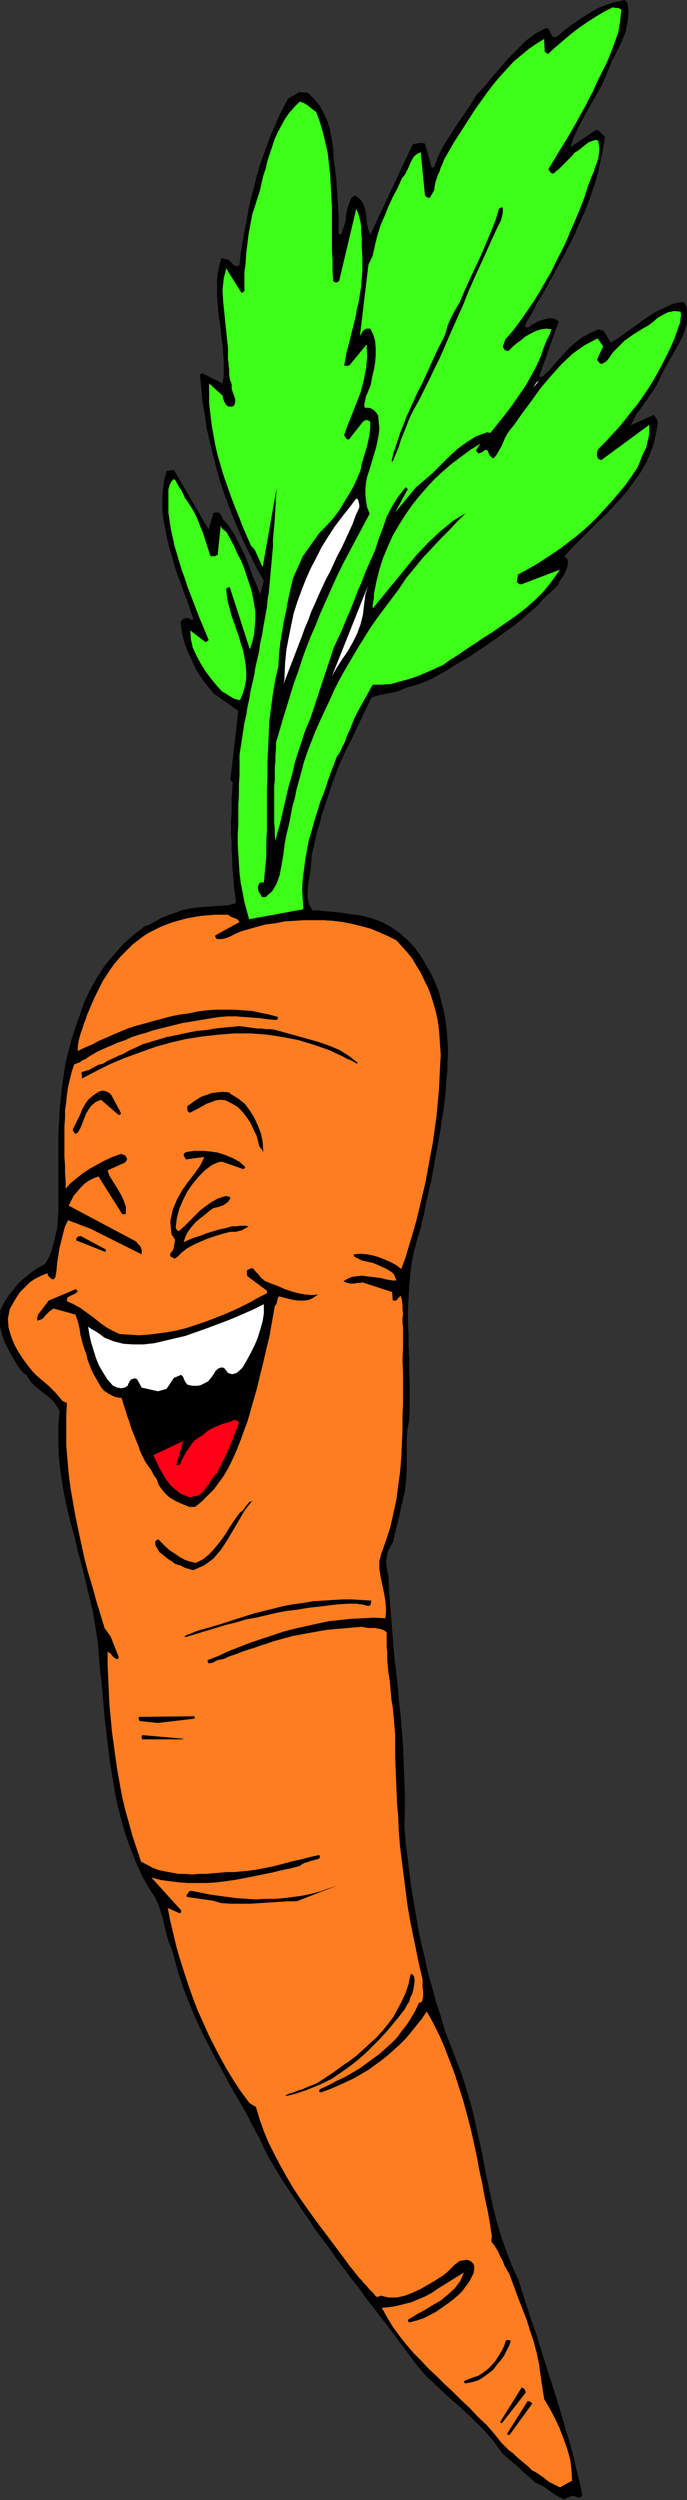
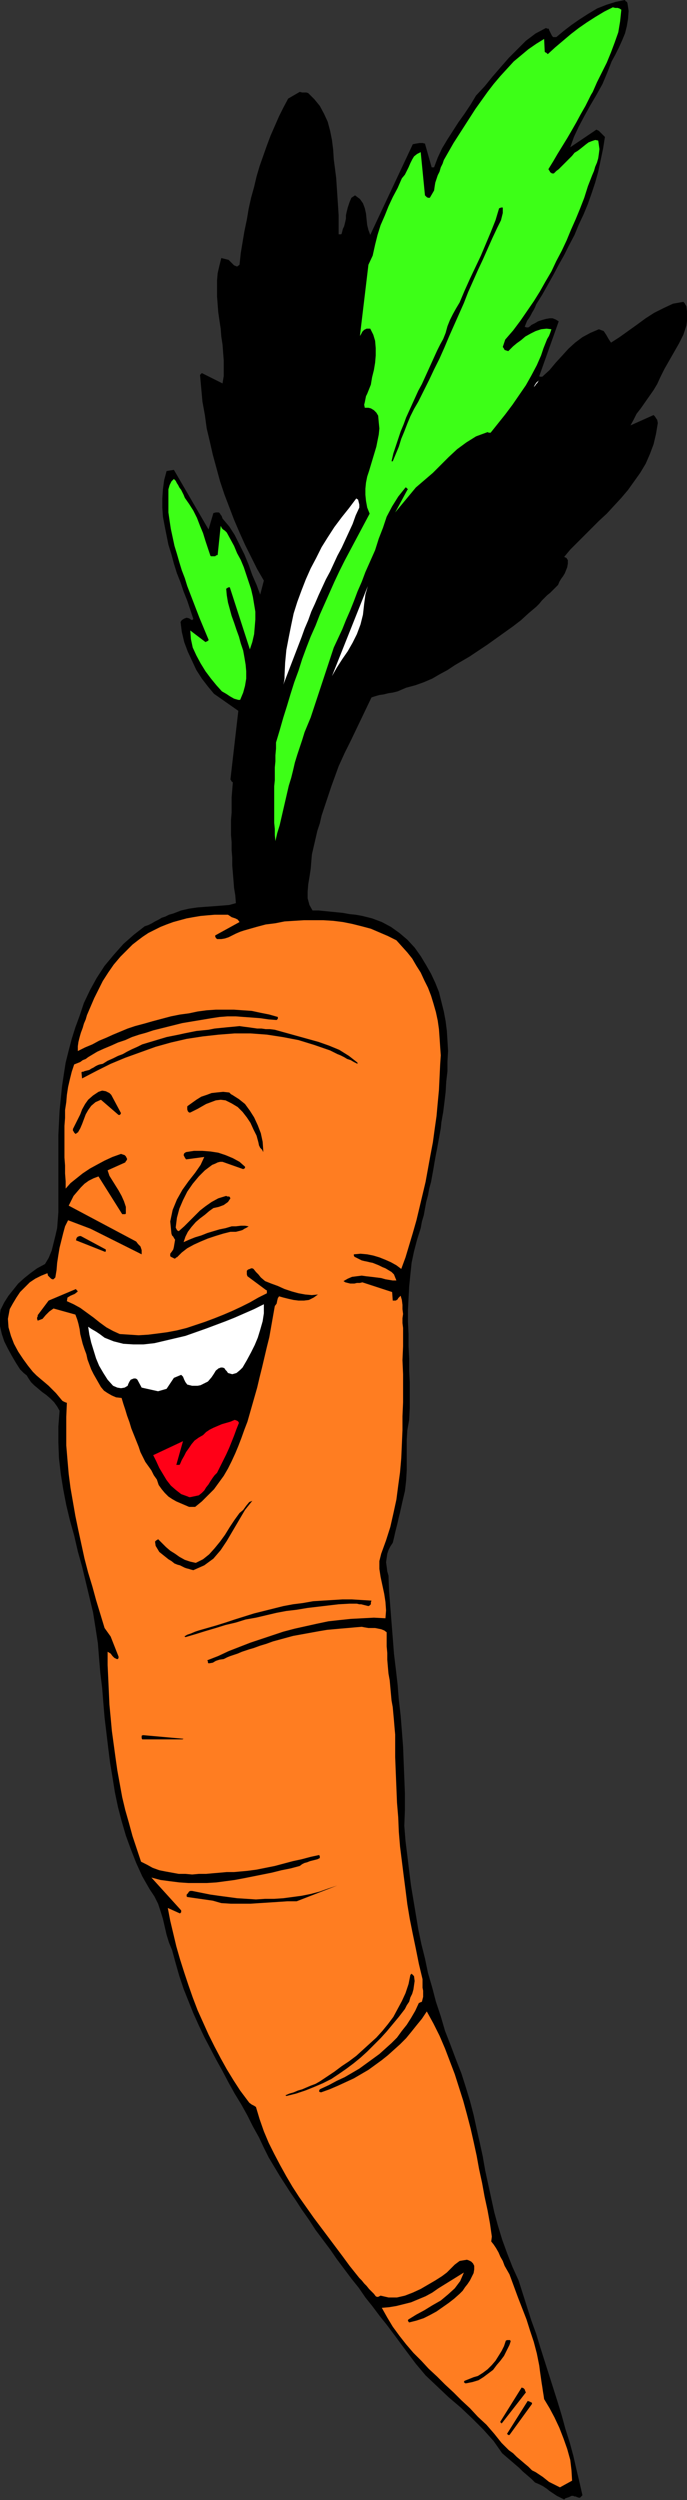
<svg xmlns="http://www.w3.org/2000/svg" xmlns:ns1="http://sodipodi.sourceforge.net/DTD/sodipodi-0.dtd" xmlns:ns2="http://www.inkscape.org/namespaces/inkscape" version="1.0" width="28.702mm" height="104.343mm" id="svg59" ns1:docname="AD003243.WMF">
  <rect width="100%" height="100%" fill="#333333" stroke="none" />
  <ns1:namedview pagecolor="#ffffff" bordercolor="#666666" borderopacity="1" objecttolerance="10" gridtolerance="10" guidetolerance="10" ns2:pageopacity="0" ns2:pageshadow="2" ns2:window-width="640" ns2:window-height="480" id="namedview61" />
  <defs id="defs3">
    <pattern id="WMFhbasepattern" patternUnits="userSpaceOnUse" width="6" height="6" x="0" y="0" />
  </defs>
  <path style="fill:#000000;fill-rule:evenodd;fill-opacity:1;stroke:none;" d="  M 89.28,394.08   L 89.568,393.984   L 89.856,393.888   L 90.24,393.696   L 90.528,393.696   L 90.72,393.792   L 90.912,393.792   L 91.104,393.888   L 91.392,393.984   L 91.584,393.984   L 91.68,393.888   L 91.872,393.696   L 91.968,393.6   L 91.488,391.488   L 91.008,389.472   L 90.528,387.36   L 89.952,385.248   L 89.28,383.136   L 88.704,381.024   L 88.032,378.816   L 87.36,376.704   L 86.688,374.592   L 86.016,372.48   L 85.344,370.368   L 84.672,368.16   L 83.904,366.048   L 83.232,363.936   L 82.56,361.824   L 81.888,359.712   L 80.928,357.6   L 80.064,355.392   L 79.296,353.28   L 78.624,351.072   L 78.048,348.96   L 77.568,346.752   L 77.088,344.544   L 76.608,342.336   L 76.224,340.128   L 75.744,337.92   L 75.264,335.808   L 74.784,333.6   L 74.208,331.392   L 73.536,329.184   L 72.864,327.072   L 72,324.864   L 71.136,322.56   L 70.272,320.352   L 69.6,318.048   L 68.832,315.744   L 68.256,313.536   L 67.584,311.232   L 67.104,308.928   L 66.528,306.624   L 66.048,304.32   L 65.664,302.016   L 65.28,299.712   L 64.896,297.408   L 64.608,295.104   L 64.32,292.704   L 64.032,290.4   L 63.84,288   L 63.936,285.504   L 63.936,282.912   L 63.84,280.416   L 63.744,278.016   L 63.648,275.52   L 63.456,273.024   L 63.264,270.624   L 62.976,268.128   L 62.784,265.728   L 62.496,263.232   L 62.208,260.832   L 62.016,258.336   L 61.824,255.936   L 61.632,253.44   L 61.44,251.04   L 61.344,248.544   L 61.152,247.872   L 61.056,247.104   L 60.96,246.432   L 61.056,245.76   L 61.152,245.088   L 61.344,244.512   L 61.632,243.936   L 62.016,243.36   L 62.208,242.592   L 62.4,241.728   L 62.592,240.96   L 62.784,240.192   L 62.976,239.328   L 63.168,238.56   L 63.36,237.696   L 63.552,236.832   L 63.936,235.2   L 64.128,233.568   L 64.224,231.936   L 64.224,230.304   L 64.224,228.768   L 64.224,227.136   L 64.32,225.6   L 64.608,223.968   L 64.704,222.048   L 64.704,220.128   L 64.704,218.112   L 64.608,216.192   L 64.608,214.272   L 64.512,212.352   L 64.512,210.432   L 64.416,208.512   L 64.416,206.688   L 64.512,204.768   L 64.608,202.944   L 64.8,201.024   L 64.992,199.2   L 65.376,197.376   L 65.856,195.552   L 66.432,193.728   L 66.624,192.672   L 66.912,191.712   L 67.104,190.656   L 67.296,189.6   L 67.584,188.544   L 67.776,187.488   L 68.064,186.432   L 68.256,185.376   L 68.448,184.32   L 68.64,183.168   L 68.832,182.112   L 69.024,181.152   L 69.216,180.096   L 69.408,179.04   L 69.6,177.984   L 69.696,177.024   L 69.984,175.392   L 70.176,173.856   L 70.368,172.224   L 70.464,170.592   L 70.656,168.96   L 70.656,167.424   L 70.752,165.792   L 70.656,164.16   L 70.56,162.624   L 70.368,161.088   L 70.08,159.552   L 69.696,158.016   L 69.312,156.48   L 68.736,155.04   L 68.064,153.6   L 67.296,152.256   L 66.432,150.816   L 65.472,149.472   L 64.32,148.224   L 63.072,147.168   L 61.728,146.208   L 60.288,145.44   L 58.752,144.864   L 57.216,144.48   L 56.16,144.288   L 55.2,144.192   L 54.144,144   L 53.184,143.904   L 52.224,143.808   L 51.264,143.712   L 50.304,143.616   L 49.344,143.616   L 48.864,142.752   L 48.576,141.696   L 48.576,140.64   L 48.672,139.488   L 48.864,138.336   L 49.056,137.088   L 49.152,135.936   L 49.248,134.784   L 49.536,133.536   L 49.824,132.288   L 50.112,131.04   L 50.496,129.888   L 50.784,128.64   L 51.168,127.488   L 51.552,126.336   L 51.936,125.184   L 52.32,124.032   L 52.704,122.976   L 53.088,121.92   L 53.472,120.864   L 53.952,119.808   L 54.432,118.752   L 54.912,117.792   L 55.392,116.832   L 58.656,110.016   L 59.232,109.824   L 59.904,109.632   L 60.576,109.536   L 61.344,109.344   L 62.016,109.248   L 62.784,109.056   L 63.456,108.768   L 64.128,108.48   L 65.568,108.096   L 66.912,107.616   L 68.256,107.04   L 69.408,106.368   L 70.656,105.696   L 71.808,104.928   L 72.96,104.256   L 74.112,103.584   L 75.552,102.624   L 76.992,101.664   L 78.336,100.704   L 79.68,99.744   L 81.024,98.784   L 82.272,97.824   L 83.424,96.768   L 84.672,95.712   L 85.152,95.232   L 85.536,94.752   L 86.016,94.272   L 86.4,93.888   L 86.88,93.504   L 87.264,93.12   L 87.744,92.64   L 88.128,92.256   L 88.32,91.776   L 88.608,91.296   L 88.896,90.912   L 89.184,90.432   L 89.376,89.952   L 89.568,89.472   L 89.664,88.896   L 89.664,88.32   L 89.568,88.224   L 89.472,88.032   L 89.28,87.936   L 89.088,87.84   L 90.048,86.688   L 91.104,85.632   L 92.256,84.48   L 93.408,83.328   L 94.56,82.176   L 95.808,81.024   L 96.96,79.776   L 98.112,78.528   L 99.168,77.28   L 100.128,75.936   L 101.088,74.592   L 101.952,73.152   L 102.624,71.616   L 103.2,70.08   L 103.584,68.448   L 103.872,66.72   L 103.776,66.24   L 103.584,65.952   L 103.392,65.664   L 103.2,65.472   L 99.552,67.104   L 100.032,66.24   L 100.512,65.28   L 101.184,64.416   L 101.856,63.456   L 102.528,62.496   L 103.2,61.536   L 103.776,60.576   L 104.256,59.52   L 104.928,58.176   L 105.696,56.832   L 106.464,55.488   L 107.232,54.144   L 107.904,52.8   L 108.384,51.36   L 108.576,49.92   L 108.384,48.288   L 108.192,48   L 108.096,47.808   L 108,47.712   L 107.904,47.616   L 106.272,47.904   L 104.832,48.576   L 103.296,49.344   L 101.952,50.208   L 100.512,51.264   L 99.168,52.224   L 97.824,53.184   L 96.48,54.048   L 96.096,53.472   L 95.712,52.8   L 95.328,52.224   L 94.56,51.936   L 93.216,52.512   L 91.968,53.184   L 90.816,54.048   L 89.76,55.008   L 88.8,56.064   L 87.744,57.216   L 86.784,58.368   L 85.632,59.424   L 85.536,59.424   L 85.344,59.424   L 85.248,59.424   L 85.152,59.328   L 88.224,50.688   L 87.744,50.4   L 87.264,50.208   L 86.784,50.208   L 86.208,50.304   L 85.536,50.496   L 84.96,50.688   L 84.48,50.976   L 83.904,51.264   L 83.712,51.456   L 83.424,51.648   L 83.136,51.648   L 82.848,51.552   L 83.04,51.072   L 83.232,50.592   L 83.52,50.208   L 83.808,49.728   L 84,49.344   L 84.288,48.864   L 84.48,48.48   L 84.672,48   L 85.632,46.464   L 86.496,44.928   L 87.36,43.392   L 88.224,41.76   L 89.088,40.224   L 89.856,38.688   L 90.72,37.056   L 91.392,35.424   L 92.16,33.792   L 92.832,32.16   L 93.408,30.528   L 93.984,28.8   L 94.464,27.072   L 94.848,25.248   L 95.232,23.424   L 95.52,21.6   L 95.136,21.216   L 94.848,20.928   L 94.56,20.64   L 94.176,20.448   L 90.048,23.232   L 90.624,21.6   L 91.392,19.968   L 92.256,18.336   L 93.216,16.608   L 94.176,14.976   L 95.136,13.248   L 95.904,11.424   L 96.576,9.696   L 97.152,8.64   L 97.728,7.488   L 98.208,6.432   L 98.688,5.28   L 98.976,4.128   L 99.168,2.976   L 99.264,1.728   L 99.072,0.48   L 98.976,0.288   L 98.784,0.192   L 98.688,0   L 98.688,0   L 97.248,0.288   L 95.712,0.768   L 94.272,1.344   L 92.832,2.208   L 91.488,3.072   L 90.24,3.936   L 88.992,4.896   L 87.84,5.856   L 87.648,5.856   L 87.552,5.856   L 87.36,5.856   L 87.168,5.664   L 86.688,4.704   L 86.688,4.608   L 86.592,4.512   L 86.4,4.512   L 86.208,4.416   L 84.576,5.28   L 83.04,6.432   L 81.696,7.776   L 80.352,9.12   L 79.008,10.656   L 77.76,12.096   L 76.512,13.632   L 75.168,15.072   L 74.304,16.512   L 73.344,17.952   L 72.384,19.296   L 71.52,20.64   L 70.656,21.984   L 69.792,23.424   L 69.12,24.864   L 68.544,26.4   L 68.448,26.4   L 68.352,26.4   L 68.256,26.4   L 68.16,26.4   L 67.104,22.656   L 66.72,22.56   L 66.24,22.56   L 65.664,22.656   L 65.184,22.752   L 58.464,37.056   L 58.176,36.288   L 57.984,35.52   L 57.888,34.656   L 57.792,33.696   L 57.6,32.832   L 57.312,32.064   L 56.832,31.392   L 56.064,30.816   L 55.488,31.2   L 55.2,31.872   L 54.912,32.736   L 54.72,33.504   L 54.624,33.984   L 54.624,34.464   L 54.528,34.944   L 54.432,35.328   L 54.336,35.712   L 54.144,36.096   L 54.048,36.48   L 53.952,36.864   L 53.856,36.96   L 53.76,36.96   L 53.568,36.96   L 53.472,36.96   L 53.472,35.424   L 53.472,33.984   L 53.376,32.448   L 53.28,31.008   L 53.184,29.568   L 53.088,28.128   L 52.896,26.592   L 52.704,25.152   L 52.608,23.616   L 52.416,22.08   L 52.128,20.64   L 51.744,19.2   L 51.168,17.952   L 50.496,16.704   L 49.632,15.648   L 48.672,14.688   L 48.384,14.592   L 48.096,14.592   L 47.712,14.592   L 47.328,14.496   L 45.504,15.552   L 44.736,16.992   L 44.064,18.336   L 43.392,19.872   L 42.72,21.408   L 42.144,22.944   L 41.568,24.576   L 40.992,26.208   L 40.512,27.84   L 40.128,29.472   L 39.648,31.2   L 39.264,32.928   L 38.976,34.656   L 38.592,36.48   L 38.304,38.208   L 38.016,39.936   L 37.824,41.76   L 37.44,42.048   L 36.96,41.856   L 36.48,41.376   L 36.096,40.992   L 34.944,40.704   L 34.656,41.856   L 34.368,43.104   L 34.272,44.256   L 34.272,45.504   L 34.272,46.752   L 34.368,48   L 34.464,49.248   L 34.656,50.592   L 34.848,51.84   L 34.944,53.088   L 35.136,54.336   L 35.232,55.584   L 35.328,56.832   L 35.328,58.08   L 35.328,59.328   L 35.136,60.48   L 31.872,58.848   L 31.776,58.944   L 31.776,58.944   L 31.68,59.04   L 31.584,59.136   L 31.776,61.248   L 31.968,63.36   L 32.352,65.472   L 32.64,67.584   L 33.12,69.6   L 33.6,71.712   L 34.176,73.824   L 34.752,75.936   L 35.424,77.952   L 36.192,79.968   L 36.96,81.984   L 37.824,84   L 38.688,85.92   L 39.648,87.84   L 40.608,89.76   L 41.664,91.584   L 41.088,93.792   L 40.512,92.256   L 39.84,90.72   L 39.264,89.088   L 38.592,87.456   L 37.824,85.92   L 37.056,84.384   L 36.192,83.04   L 35.136,81.792   L 35.04,81.504   L 34.944,81.312   L 34.848,81.216   L 34.752,81.024   L 34.56,80.832   L 34.368,80.832   L 34.08,80.832   L 33.696,80.928   L 32.928,83.52   L 27.456,74.112   L 26.304,74.304   L 25.92,75.744   L 25.728,77.184   L 25.632,78.624   L 25.632,80.064   L 25.728,81.504   L 26.016,83.04   L 26.304,84.48   L 26.592,85.92   L 27.072,87.456   L 27.456,88.896   L 27.936,90.432   L 28.512,91.872   L 28.992,93.312   L 29.568,94.752   L 30.048,96.192   L 30.528,97.632   L 30.336,97.824   L 30.144,97.728   L 29.856,97.536   L 29.472,97.44   L 29.184,97.536   L 28.992,97.632   L 28.704,97.824   L 28.512,98.112   L 28.704,99.648   L 29.088,101.28   L 29.664,102.816   L 30.336,104.256   L 31.008,105.696   L 31.872,107.04   L 32.832,108.288   L 33.792,109.44   L 37.632,112.128   L 36.384,122.976   L 36.48,123.072   L 36.576,123.264   L 36.672,123.36   L 36.768,123.36   L 36.672,124.608   L 36.576,125.76   L 36.576,127.008   L 36.576,128.16   L 36.48,129.312   L 36.48,130.56   L 36.48,131.712   L 36.576,132.864   L 36.576,134.112   L 36.672,135.264   L 36.672,136.512   L 36.768,137.664   L 36.864,138.816   L 36.96,140.064   L 37.152,141.216   L 37.248,142.464   L 36.192,142.752   L 35.04,142.848   L 33.792,142.944   L 32.448,143.04   L 31.2,143.136   L 29.856,143.328   L 28.608,143.616   L 27.36,144.096   L 26.688,144.288   L 26.112,144.576   L 25.536,144.768   L 25.056,145.056   L 24.48,145.344   L 24,145.632   L 23.424,145.92   L 22.848,146.112   L 21.12,147.456   L 19.488,148.896   L 17.952,150.624   L 16.512,152.352   L 15.264,154.272   L 14.208,156.192   L 13.248,158.208   L 12.576,160.224   L 11.904,162.048   L 11.328,163.872   L 10.848,165.696   L 10.368,167.616   L 10.08,169.44   L 9.792,171.36   L 9.6,173.28   L 9.408,175.2   L 9.312,177.12   L 9.216,179.04   L 9.216,180.96   L 9.216,182.784   L 9.216,184.704   L 9.216,186.528   L 9.216,188.352   L 9.216,190.08   L 9.216,191.232   L 9.12,192.48   L 9.024,193.728   L 8.736,194.976   L 8.448,196.128   L 8.16,197.28   L 7.68,198.432   L 7.104,199.392   L 5.856,200.064   L 4.8,200.832   L 3.84,201.6   L 2.88,202.464   L 2.112,203.424   L 1.344,204.384   L 0.672,205.44   L 0.096,206.592   L -0.096,207.936   L 0,209.184   L 0.288,210.432   L 0.672,211.584   L 1.248,212.736   L 1.824,213.792   L 2.496,214.944   L 3.168,216   L 3.744,216.576   L 4.224,216.96   L 4.512,217.44   L 4.896,218.016   L 5.376,218.496   L 5.952,218.976   L 6.624,219.552   L 7.296,220.032   L 7.968,220.608   L 8.544,221.184   L 9.024,221.856   L 9.408,222.528   L 9.216,225.024   L 9.216,227.52   L 9.312,230.016   L 9.6,232.512   L 9.984,234.912   L 10.464,237.408   L 11.04,239.808   L 11.712,242.208   L 12.288,244.704   L 12.96,247.104   L 13.536,249.504   L 14.112,251.904   L 14.688,254.304   L 15.072,256.704   L 15.456,259.2   L 15.648,261.6   L 15.84,263.904   L 16.128,266.208   L 16.32,268.608   L 16.512,270.912   L 16.8,273.312   L 17.088,275.712   L 17.376,278.016   L 17.76,280.32   L 18.144,282.72   L 18.624,285.024   L 19.2,287.232   L 19.872,289.536   L 20.64,291.648   L 21.504,293.856   L 22.464,295.968   L 23.616,297.984   L 24.384,299.136   L 24.96,300.288   L 25.344,301.44   L 25.728,302.688   L 26.016,303.936   L 26.304,305.184   L 26.688,306.432   L 27.168,307.584   L 27.744,309.696   L 28.32,311.712   L 28.992,313.728   L 29.76,315.648   L 30.528,317.568   L 31.392,319.488   L 32.256,321.312   L 33.216,323.136   L 34.176,324.96   L 35.136,326.688   L 36.096,328.512   L 37.056,330.24   L 38.112,331.968   L 39.072,333.696   L 39.936,335.424   L 40.896,337.152   L 41.664,338.784   L 42.432,340.32   L 43.296,341.76   L 44.16,343.2   L 45.024,344.544   L 45.888,345.888   L 46.752,347.136   L 47.616,348.48   L 48.768,350.112   L 49.824,351.744   L 50.976,353.28   L 52.128,354.816   L 53.184,356.352   L 54.336,357.888   L 55.488,359.424   L 56.64,360.864   L 57.696,362.4   L 58.848,363.84   L 60,365.376   L 61.152,366.816   L 62.304,368.352   L 63.36,369.792   L 64.512,371.328   L 65.664,372.864   L 67.2,374.688   L 69.024,376.416   L 70.848,378.144   L 72.768,379.776   L 74.592,381.504   L 76.32,383.232   L 77.952,385.056   L 79.296,386.976   L 79.968,387.552   L 80.64,388.128   L 81.312,388.704   L 81.984,389.28   L 82.56,389.856   L 83.232,390.432   L 83.904,391.008   L 84.48,391.584   L 85.152,391.872   L 85.728,392.16   L 86.304,392.544   L 86.784,392.928   L 87.36,393.312   L 87.936,393.696   L 88.512,393.984   L 89.088,394.272   L 89.088,394.272   L 89.184,394.176   L 89.28,394.08   L 89.28,394.08  z " id="path5" />
  <path style="fill:#ff7d21;fill-rule:evenodd;fill-opacity:1;stroke:none;" d="  M 88.416,392.352   L 90.336,391.296   L 90.24,389.664   L 90.048,388.032   L 89.568,386.304   L 88.992,384.672   L 88.32,382.944   L 87.552,381.312   L 86.784,379.872   L 85.92,378.432   L 85.824,377.76   L 85.728,377.184   L 85.632,376.512   L 85.536,375.936   L 85.44,375.264   L 85.344,374.592   L 85.248,373.92   L 85.152,373.152   L 84.768,371.232   L 84.288,369.408   L 83.712,367.68   L 83.136,365.856   L 82.464,364.128   L 81.792,362.4   L 81.12,360.576   L 80.448,358.752   L 80.064,358.08   L 79.68,357.408   L 79.392,356.64   L 79.008,355.968   L 78.72,355.296   L 78.336,354.624   L 77.952,354.048   L 77.568,353.568   L 77.664,352.8   L 77.568,352.128   L 77.472,351.456   L 77.376,350.784   L 76.992,348.672   L 76.512,346.464   L 76.128,344.352   L 75.648,342.144   L 75.264,340.032   L 74.784,337.824   L 74.304,335.712   L 73.728,333.504   L 73.152,331.392   L 72.48,329.28   L 71.808,327.168   L 71.04,325.152   L 70.272,323.136   L 69.408,321.12   L 68.448,319.2   L 67.392,317.28   L 66.624,318.432   L 65.76,319.488   L 64.992,320.448   L 64.128,321.504   L 63.168,322.464   L 62.208,323.328   L 61.248,324.192   L 60.288,324.96   L 59.232,325.728   L 58.176,326.496   L 57.024,327.168   L 55.872,327.84   L 54.624,328.416   L 53.376,328.992   L 52.032,329.568   L 50.688,330.048   L 50.4,329.952   L 50.4,329.76   L 50.496,329.568   L 50.688,329.472   L 51.936,328.896   L 53.184,328.224   L 54.432,327.648   L 55.584,326.976   L 56.736,326.304   L 57.792,325.536   L 58.848,324.768   L 59.904,324   L 60.864,323.136   L 61.824,322.272   L 62.688,321.408   L 63.456,320.352   L 64.224,319.392   L 64.896,318.336   L 65.568,317.184   L 66.144,315.936   L 66.24,315.936   L 66.336,315.84   L 66.432,315.84   L 66.624,315.744   L 66.72,315.36   L 66.816,314.976   L 66.816,314.496   L 66.816,314.016   L 66.72,313.536   L 66.72,313.056   L 66.72,312.672   L 66.72,312.192   L 66.144,309.792   L 65.664,307.392   L 65.184,305.088   L 64.704,302.688   L 64.32,300.384   L 64.032,298.08   L 63.744,295.872   L 63.456,293.568   L 63.168,291.264   L 62.976,288.96   L 62.88,286.656   L 62.688,284.352   L 62.592,281.952   L 62.496,279.648   L 62.4,277.152   L 62.4,274.752   L 62.4,273.6   L 62.304,272.544   L 62.208,271.392   L 62.112,270.336   L 62.016,269.28   L 61.824,268.224   L 61.728,267.168   L 61.632,266.112   L 61.536,265.056   L 61.344,264   L 61.248,262.944   L 61.152,261.792   L 61.152,260.736   L 61.056,259.68   L 61.056,258.624   L 61.056,257.472   L 60.672,257.184   L 60.192,256.992   L 59.712,256.896   L 59.232,256.8   L 58.656,256.8   L 58.176,256.8   L 57.6,256.704   L 57.12,256.608   L 55.968,256.704   L 54.912,256.8   L 53.76,256.896   L 52.704,256.992   L 51.648,257.088   L 50.496,257.28   L 49.44,257.472   L 48.384,257.664   L 47.328,257.856   L 46.272,258.048   L 45.216,258.336   L 44.16,258.624   L 43.104,258.912   L 42.048,259.296   L 41.088,259.584   L 40.032,259.968   L 39.36,260.16   L 38.784,260.352   L 38.208,260.544   L 37.536,260.832   L 36.96,261.024   L 36.384,261.216   L 35.904,261.408   L 35.328,261.696   L 34.656,261.792   L 34.08,261.984   L 33.6,262.272   L 33.024,262.368   L 32.928,262.368   L 32.832,262.272   L 32.832,262.08   L 32.736,261.888   L 34.464,261.216   L 36.096,260.448   L 37.824,259.776   L 39.552,259.104   L 41.28,258.528   L 43.008,257.952   L 44.736,257.376   L 46.56,256.896   L 48.288,256.512   L 50.016,256.128   L 51.84,255.744   L 53.568,255.552   L 55.392,255.36   L 57.216,255.264   L 59.04,255.168   L 60.864,255.264   L 60.96,254.016   L 60.864,252.672   L 60.672,251.424   L 60.384,250.08   L 60.096,248.736   L 59.904,247.488   L 59.904,246.24   L 60.192,245.088   L 60.96,242.976   L 61.632,240.864   L 62.112,238.752   L 62.592,236.544   L 62.88,234.336   L 63.168,232.224   L 63.36,230.016   L 63.456,227.808   L 63.552,225.6   L 63.552,223.392   L 63.648,221.184   L 63.648,218.976   L 63.648,216.768   L 63.552,214.56   L 63.648,212.352   L 63.648,210.24   L 63.648,209.472   L 63.552,208.704   L 63.552,207.936   L 63.648,207.264   L 63.552,206.496   L 63.552,205.824   L 63.456,205.056   L 63.264,204.384   L 63.072,204.576   L 62.88,204.768   L 62.784,204.96   L 62.496,205.152   L 62.496,205.152   L 62.304,205.152   L 62.208,205.152   L 62.016,205.152   L 61.92,203.808   L 57.216,202.272   L 56.832,202.368   L 56.352,202.368   L 55.968,202.464   L 55.584,202.464   L 55.296,202.464   L 54.912,202.368   L 54.528,202.272   L 54.24,202.08   L 54.912,201.696   L 55.584,201.408   L 56.352,201.312   L 57.12,201.216   L 57.792,201.312   L 58.656,201.408   L 59.424,201.504   L 60.192,201.6   L 60.864,201.792   L 61.44,201.888   L 62.016,201.984   L 62.592,201.984   L 62.4,201.504   L 62.208,201.024   L 61.824,200.64   L 61.344,200.352   L 60.864,200.064   L 60.384,199.872   L 59.808,199.584   L 59.328,199.392   L 58.848,199.2   L 58.368,199.104   L 57.984,199.008   L 57.504,198.912   L 57.12,198.816   L 56.736,198.624   L 56.352,198.432   L 55.968,198.24   L 55.968,198.24   L 55.872,198.048   L 55.872,197.952   L 55.872,197.856   L 56.928,197.76   L 57.984,197.856   L 58.944,198.048   L 59.904,198.336   L 60.864,198.72   L 61.728,199.104   L 62.592,199.584   L 63.36,200.16   L 64.032,198.336   L 64.608,196.416   L 65.184,194.496   L 65.76,192.48   L 66.24,190.464   L 66.72,188.448   L 67.2,186.432   L 67.584,184.32   L 67.968,182.208   L 68.352,180.192   L 68.64,178.08   L 68.928,176.064   L 69.12,173.952   L 69.312,171.936   L 69.408,169.92   L 69.504,167.904   L 69.6,166.464   L 69.504,165.12   L 69.408,163.68   L 69.312,162.336   L 69.12,160.992   L 68.832,159.648   L 68.448,158.304   L 68.064,157.056   L 67.584,155.808   L 67.008,154.656   L 66.432,153.408   L 65.76,152.352   L 65.088,151.2   L 64.32,150.24   L 63.456,149.28   L 62.592,148.32   L 61.248,147.648   L 59.904,147.072   L 58.56,146.496   L 57.12,146.112   L 55.584,145.728   L 54.144,145.44   L 52.608,145.248   L 51.072,145.152   L 49.536,145.152   L 48,145.152   L 46.464,145.248   L 44.928,145.344   L 43.488,145.632   L 41.952,145.824   L 40.512,146.208   L 39.168,146.592   L 38.496,146.784   L 37.92,146.976   L 37.248,147.264   L 36.672,147.552   L 36.096,147.84   L 35.52,148.032   L 34.944,148.128   L 34.272,148.128   L 34.176,148.032   L 34.08,147.936   L 33.984,147.744   L 33.984,147.552   L 37.824,145.44   L 37.536,145.056   L 37.152,144.864   L 36.576,144.672   L 36,144.288   L 34.944,144.288   L 33.888,144.288   L 32.736,144.384   L 31.68,144.48   L 30.528,144.672   L 29.472,144.864   L 28.416,145.152   L 27.36,145.44   L 26.304,145.824   L 25.344,146.208   L 24.384,146.688   L 23.424,147.168   L 22.56,147.744   L 21.792,148.32   L 20.928,148.992   L 20.256,149.664   L 19.008,150.912   L 17.952,152.16   L 17.088,153.408   L 16.224,154.752   L 15.552,156.096   L 14.88,157.44   L 14.304,158.784   L 13.728,160.128   L 13.536,160.8   L 13.248,161.472   L 13.056,162.144   L 12.768,162.912   L 12.576,163.584   L 12.384,164.352   L 12.288,165.024   L 12.288,165.792   L 13.44,165.216   L 14.592,164.736   L 15.648,164.16   L 16.8,163.68   L 17.856,163.2   L 19.008,162.72   L 20.16,162.24   L 21.312,161.856   L 22.752,161.472   L 24.096,161.088   L 25.536,160.704   L 26.976,160.32   L 28.416,160.032   L 29.856,159.84   L 31.2,159.552   L 32.64,159.36   L 34.08,159.264   L 35.52,159.264   L 36.96,159.264   L 38.304,159.36   L 39.744,159.456   L 41.088,159.744   L 42.528,160.032   L 43.872,160.416   L 43.872,160.512   L 43.872,160.704   L 43.776,160.8   L 43.68,160.896   L 42.432,160.8   L 41.088,160.608   L 39.84,160.512   L 38.496,160.416   L 37.248,160.32   L 35.904,160.32   L 34.656,160.416   L 33.408,160.608   L 32.256,160.8   L 31.104,160.992   L 29.952,161.184   L 28.8,161.376   L 27.648,161.664   L 26.496,161.952   L 25.344,162.24   L 24.192,162.528   L 23.04,162.912   L 21.984,163.2   L 20.832,163.584   L 19.776,164.064   L 18.624,164.448   L 17.568,164.928   L 16.416,165.408   L 15.36,165.888   L 14.88,166.176   L 14.4,166.464   L 13.92,166.752   L 13.536,167.04   L 13.056,167.232   L 12.672,167.52   L 12.192,167.712   L 11.712,167.904   L 11.328,169.056   L 11.04,170.208   L 10.752,171.456   L 10.56,172.704   L 10.464,173.856   L 10.272,175.104   L 10.272,176.352   L 10.176,177.6   L 10.176,178.848   L 10.176,180.096   L 10.176,181.344   L 10.176,182.592   L 10.272,183.84   L 10.272,185.088   L 10.368,186.336   L 10.368,187.488   L 11.136,186.624   L 12.096,185.856   L 13.056,185.088   L 14.208,184.32   L 15.264,183.744   L 16.512,183.072   L 17.76,182.496   L 19.104,182.016   L 19.392,182.112   L 19.68,182.208   L 19.872,182.4   L 20.064,182.784   L 20.064,182.88   L 19.968,183.072   L 19.872,183.168   L 19.776,183.36   L 16.992,184.608   L 17.28,185.472   L 17.76,186.24   L 18.24,187.008   L 18.72,187.776   L 19.2,188.64   L 19.584,189.504   L 19.872,190.368   L 19.872,191.424   L 19.776,191.52   L 19.584,191.52   L 19.488,191.52   L 19.296,191.52   L 15.552,185.568   L 14.784,185.856   L 14.016,186.24   L 13.344,186.72   L 12.768,187.296   L 12.192,187.968   L 11.616,188.64   L 11.232,189.408   L 10.848,190.176   L 21.504,195.84   L 21.792,196.224   L 22.176,196.608   L 22.368,197.184   L 22.368,197.856   L 14.304,193.824   L 10.752,192.48   L 10.272,193.44   L 9.984,194.496   L 9.696,195.648   L 9.408,196.8   L 9.216,197.952   L 9.024,199.2   L 8.928,200.352   L 8.736,201.504   L 8.64,201.6   L 8.544,201.696   L 8.448,201.792   L 8.256,201.792   L 8.064,201.696   L 7.776,201.408   L 7.584,201.216   L 7.488,200.832   L 6.528,201.216   L 5.568,201.696   L 4.704,202.272   L 3.936,203.04   L 3.168,203.808   L 2.592,204.672   L 2.016,205.632   L 1.536,206.496   L 1.248,208.032   L 1.344,209.376   L 1.728,210.72   L 2.208,211.968   L 2.88,213.216   L 3.648,214.368   L 4.416,215.424   L 5.184,216.384   L 5.76,216.96   L 6.432,217.536   L 7.008,218.016   L 7.68,218.592   L 8.256,219.168   L 8.832,219.744   L 9.312,220.32   L 9.792,220.896   L 9.888,220.992   L 10.08,221.088   L 10.272,221.184   L 10.56,221.28   L 10.464,223.488   L 10.464,225.792   L 10.464,228   L 10.656,230.304   L 10.848,232.512   L 11.136,234.72   L 11.52,236.928   L 11.904,239.136   L 12.384,241.44   L 12.864,243.648   L 13.344,245.856   L 13.92,248.064   L 14.592,250.272   L 15.168,252.384   L 15.84,254.592   L 16.512,256.8   L 17.472,258.144   L 18.72,261.312   L 18.72,261.408   L 18.72,261.504   L 18.624,261.696   L 18.432,261.696   L 18.048,261.504   L 17.76,261.216   L 17.472,260.832   L 16.992,260.544   L 16.992,262.656   L 17.088,264.672   L 17.184,266.784   L 17.28,268.896   L 17.472,270.912   L 17.664,273.024   L 17.952,275.136   L 18.24,277.248   L 18.528,279.264   L 18.912,281.376   L 19.296,283.488   L 19.776,285.504   L 20.352,287.52   L 20.928,289.632   L 21.6,291.648   L 22.272,293.664   L 23.232,294.144   L 24.096,294.624   L 25.152,295.008   L 26.112,295.2   L 27.168,295.392   L 28.224,295.584   L 29.28,295.584   L 30.336,295.68   L 31.392,295.584   L 32.544,295.584   L 33.6,295.488   L 34.752,295.392   L 35.808,295.296   L 36.96,295.296   L 38.016,295.2   L 39.072,295.104   L 40.512,294.912   L 41.952,294.624   L 43.392,294.336   L 44.832,293.952   L 46.272,293.568   L 47.616,293.28   L 49.056,292.896   L 50.4,292.608   L 50.4,292.608   L 50.496,292.8   L 50.496,292.896   L 50.496,293.088   L 50.112,293.28   L 49.728,293.376   L 49.344,293.472   L 48.96,293.568   L 48.48,293.76   L 48.096,293.856   L 47.712,294.048   L 47.328,294.336   L 45.888,294.72   L 44.448,295.008   L 42.912,295.392   L 41.472,295.68   L 40.032,295.968   L 38.592,296.256   L 37.056,296.544   L 35.616,296.736   L 34.176,296.928   L 32.64,297.024   L 31.2,297.024   L 29.76,297.024   L 28.32,296.928   L 26.784,296.736   L 25.344,296.544   L 23.904,296.16   L 28.608,301.344   L 28.608,301.44   L 28.608,301.632   L 28.512,301.728   L 28.416,301.824   L 26.496,300.96   L 26.88,302.976   L 27.36,304.992   L 27.84,307.008   L 28.416,309.024   L 29.088,311.136   L 29.76,313.152   L 30.432,315.072   L 31.2,317.088   L 32.064,319.008   L 32.928,320.928   L 33.888,322.848   L 34.848,324.672   L 35.808,326.4   L 36.864,328.128   L 37.92,329.76   L 39.072,331.296   L 39.36,331.68   L 39.744,331.968   L 40.128,332.16   L 40.416,332.352   L 40.992,334.272   L 41.664,336.192   L 42.432,338.016   L 43.296,339.744   L 44.256,341.568   L 45.216,343.296   L 46.176,344.928   L 47.232,346.56   L 48.384,348.192   L 49.536,349.824   L 50.688,351.36   L 51.84,352.896   L 52.992,354.432   L 54.144,355.968   L 55.2,357.408   L 56.352,358.848   L 56.736,359.328   L 57.12,359.712   L 57.504,360.192   L 57.888,360.576   L 58.272,361.056   L 58.656,361.44   L 59.04,361.824   L 59.328,362.208   L 59.52,362.304   L 59.712,362.304   L 59.904,362.208   L 60.096,362.112   L 61.344,362.4   L 62.688,362.4   L 63.936,362.112   L 65.184,361.632   L 66.432,361.056   L 67.584,360.384   L 68.736,359.712   L 69.792,359.04   L 70.56,358.464   L 71.232,357.792   L 71.808,357.216   L 72.576,356.64   L 73.728,356.448   L 74.016,356.544   L 74.4,356.736   L 74.688,357.024   L 74.88,357.408   L 74.88,357.984   L 74.784,358.56   L 74.496,359.136   L 74.208,359.712   L 73.824,360.288   L 73.44,360.768   L 73.056,361.344   L 72.576,361.824   L 71.712,362.592   L 70.848,363.264   L 69.888,363.936   L 68.928,364.608   L 67.872,365.184   L 66.912,365.664   L 65.76,366.048   L 64.608,366.336   L 64.512,366.24   L 64.416,366.048   L 64.416,365.952   L 64.512,365.856   L 65.76,365.088   L 67.008,364.416   L 68.256,363.648   L 69.6,362.88   L 70.752,361.92   L 71.808,360.96   L 72.672,359.808   L 73.248,358.464   L 69.216,360.96   L 68.256,361.632   L 67.2,362.208   L 66.048,362.688   L 64.896,363.168   L 63.744,363.456   L 62.592,363.744   L 61.44,363.936   L 60.288,364.032   L 61.152,365.568   L 62.016,367.008   L 63.072,368.448   L 64.128,369.792   L 65.28,371.136   L 66.528,372.384   L 67.68,373.632   L 69.024,374.88   L 70.272,376.128   L 71.616,377.376   L 72.864,378.624   L 74.208,379.872   L 75.456,381.216   L 76.8,382.464   L 78.048,383.904   L 79.2,385.344   L 79.776,385.92   L 80.352,386.496   L 81.024,386.976   L 81.6,387.552   L 82.176,388.032   L 82.848,388.608   L 83.424,389.088   L 84,389.664   L 84.576,389.952   L 85.152,390.336   L 85.728,390.72   L 86.208,391.104   L 86.688,391.488   L 87.264,391.776   L 87.84,392.064   L 88.416,392.352  z " id="path7" />
  <path style="fill:#000000;fill-rule:evenodd;fill-opacity:1;stroke:none;" d="  M 80.448,384.096   L 84,379.2   L 84,379.008   L 83.808,378.912   L 83.616,378.816   L 83.328,378.72   L 80.064,383.904   L 80.064,383.904   L 80.16,384   L 80.256,384.096   L 80.448,384.096  z " id="path9" />
  <path style="fill:#000000;fill-rule:evenodd;fill-opacity:1;stroke:none;" d="  M 79.296,382.176   L 83.04,377.376   L 82.944,377.184   L 82.848,376.896   L 82.656,376.704   L 82.368,376.608   L 79.008,381.984   L 79.008,382.08   L 79.104,382.176   L 79.2,382.272   L 79.296,382.176  z " id="path11" />
  <path style="fill:#000000;fill-rule:evenodd;fill-opacity:1;stroke:none;" d="  M 73.632,375.936   L 74.592,375.744   L 75.552,375.456   L 76.32,374.976   L 77.088,374.4   L 77.856,373.824   L 78.432,373.056   L 79.008,372.384   L 79.584,371.616   L 79.872,371.04   L 80.16,370.464   L 80.448,369.888   L 80.64,369.312   L 80.544,369.12   L 80.256,369.12   L 80.064,369.12   L 79.872,369.216   L 79.584,370.08   L 79.2,370.848   L 78.72,371.616   L 78.24,372.384   L 77.664,373.056   L 76.992,373.728   L 76.224,374.304   L 75.456,374.784   L 74.784,374.976   L 74.304,375.168   L 73.824,375.36   L 73.344,375.552   L 73.248,375.744   L 73.344,375.84   L 73.44,375.936   L 73.632,375.936  z " id="path13" />
  <path style="fill:#000000;fill-rule:evenodd;fill-opacity:1;stroke:none;" d="  M 45.216,330.624   L 46.752,330.24   L 48.192,329.76   L 49.632,329.184   L 50.976,328.608   L 52.32,327.936   L 53.472,327.168   L 54.72,326.304   L 55.872,325.44   L 56.928,324.576   L 57.984,323.616   L 59.04,322.56   L 60.096,321.504   L 61.056,320.448   L 62.016,319.296   L 62.976,318.144   L 63.936,316.896   L 64.224,316.32   L 64.608,315.744   L 64.8,315.072   L 65.088,314.496   L 65.28,313.824   L 65.376,313.152   L 65.472,312.48   L 65.376,311.712   L 65.28,311.616   L 65.088,311.424   L 64.992,311.328   L 64.8,311.52   L 64.512,312.96   L 64.032,314.4   L 63.456,315.648   L 62.784,316.896   L 62.112,318.144   L 61.248,319.296   L 60.384,320.352   L 59.424,321.408   L 58.368,322.368   L 57.312,323.328   L 56.256,324.288   L 55.104,325.152   L 53.952,325.92   L 52.8,326.784   L 51.648,327.552   L 50.496,328.32   L 49.824,328.704   L 49.056,328.992   L 48.384,329.28   L 47.712,329.568   L 47.04,329.76   L 46.368,330.048   L 45.696,330.24   L 45.024,330.528   L 45.024,330.528   L 45.12,330.528   L 45.216,330.624   L 45.216,330.624  z " id="path15" />
  <path style="fill:#000000;fill-rule:evenodd;fill-opacity:1;stroke:none;" d="  M 46.848,299.904   L 53.28,297.408   L 51.84,297.888   L 50.496,298.368   L 49.056,298.752   L 47.616,299.04   L 46.176,299.232   L 44.736,299.424   L 43.296,299.52   L 41.856,299.52   L 40.416,299.616   L 38.976,299.52   L 37.44,299.424   L 36,299.232   L 34.56,299.04   L 33.216,298.848   L 31.776,298.56   L 30.336,298.272   L 30.048,298.272   L 29.856,298.368   L 29.664,298.656   L 29.472,298.848   L 29.472,298.944   L 29.472,299.04   L 29.472,299.136   L 29.568,299.232   L 30.24,299.328   L 30.912,299.424   L 31.584,299.52   L 32.256,299.616   L 32.928,299.712   L 33.6,299.808   L 34.272,300   L 34.944,300.192   L 36.48,300.288   L 38.016,300.288   L 39.552,300.288   L 40.992,300.192   L 42.528,300.096   L 43.968,300   L 45.408,299.904   L 46.848,299.904  z " id="path17" />
  <path style="fill:#000000;fill-rule:evenodd;fill-opacity:1;stroke:none;" d="  M 28.512,274.368   L 28.608,274.368   L 28.704,274.368   L 28.8,274.368   L 28.992,274.272   L 22.56,273.696   L 22.368,273.792   L 22.368,273.984   L 22.368,274.176   L 22.464,274.368   L 28.512,274.368  z " id="path19" />
-   <path style="fill:#000000;fill-rule:evenodd;fill-opacity:1;stroke:none;" d="  M 24.96,271.776   L 30.624,271.104   L 30.72,271.008   L 30.816,270.912   L 30.72,270.816   L 30.624,270.72   L 21.984,270.816   L 21.888,270.912   L 21.888,271.104   L 21.984,271.392   L 22.08,271.488   L 24.96,271.776  z " id="path21" />
  <path style="fill:#000000;fill-rule:evenodd;fill-opacity:1;stroke:none;" d="  M 29.28,258.24   L 30.912,257.76   L 32.448,257.28   L 34.08,256.8   L 35.616,256.32   L 37.248,255.936   L 38.784,255.456   L 40.416,255.168   L 42.048,254.784   L 43.68,254.4   L 45.216,254.112   L 46.848,253.92   L 48.576,253.632   L 50.208,253.44   L 51.84,253.248   L 53.472,253.056   L 55.2,252.96   L 55.68,252.96   L 56.064,252.96   L 56.352,252.96   L 56.736,253.056   L 57.024,253.056   L 57.408,253.152   L 57.792,253.248   L 58.176,253.344   L 58.368,253.248   L 58.56,253.056   L 58.56,252.768   L 58.656,252.48   L 57.12,252.384   L 55.584,252.288   L 54.048,252.288   L 52.512,252.384   L 50.976,252.48   L 49.44,252.576   L 47.808,252.864   L 46.272,253.056   L 44.736,253.344   L 43.2,253.728   L 41.664,254.112   L 40.128,254.496   L 38.592,254.976   L 37.056,255.456   L 35.616,255.936   L 34.08,256.416   L 33.408,256.608   L 32.736,256.8   L 32.064,256.992   L 31.392,257.184   L 30.816,257.376   L 30.144,257.664   L 29.568,257.856   L 29.088,258.144   L 29.088,258.144   L 29.184,258.144   L 29.28,258.24   L 29.28,258.24  z " id="path23" />
  <path style="fill:#000000;fill-rule:evenodd;fill-opacity:1;stroke:none;" d="  M 30.528,247.68   L 32.256,246.912   L 33.696,245.856   L 34.848,244.512   L 35.808,243.072   L 36.768,241.44   L 37.728,239.808   L 38.688,238.176   L 39.84,236.736   L 39.36,236.928   L 38.88,237.504   L 38.4,238.176   L 37.824,238.656   L 37.056,239.712   L 36.288,240.864   L 35.52,242.112   L 34.752,243.168   L 33.888,244.224   L 33.024,245.184   L 32.064,245.952   L 30.912,246.528   L 30.048,246.336   L 29.184,246.048   L 28.32,245.568   L 27.648,245.088   L 26.88,244.608   L 26.208,244.032   L 25.536,243.36   L 24.96,242.784   L 24.864,242.88   L 24.672,242.976   L 24.576,243.072   L 24.48,243.168   L 24.576,243.84   L 24.864,244.32   L 25.152,244.8   L 25.632,245.184   L 26.112,245.568   L 26.592,245.952   L 27.072,246.24   L 27.552,246.624   L 28.032,246.816   L 28.416,246.912   L 28.8,247.104   L 29.184,247.296   L 29.472,247.392   L 29.856,247.488   L 30.144,247.584   L 30.528,247.68  z " id="path25" />
  <path style="fill:#000000;fill-rule:evenodd;fill-opacity:1;stroke:none;" d="  M 30.24,237.696   L 30.336,237.696   L 30.432,237.696   L 30.624,237.696   L 30.816,237.696   L 31.872,236.832   L 32.832,235.872   L 33.792,234.912   L 34.56,233.856   L 35.328,232.8   L 36,231.648   L 36.576,230.496   L 37.152,229.248   L 37.632,228.096   L 38.112,226.848   L 38.592,225.504   L 39.072,224.256   L 39.456,222.912   L 39.84,221.568   L 40.224,220.224   L 40.608,218.88   L 40.992,217.248   L 41.376,215.712   L 41.76,214.08   L 42.144,212.448   L 42.528,210.912   L 42.816,209.28   L 43.104,207.648   L 43.392,206.016   L 43.68,205.632   L 43.776,205.152   L 43.872,204.768   L 44.064,204.48   L 44.736,204.672   L 45.504,204.864   L 46.368,205.056   L 47.136,205.152   L 48,205.152   L 48.768,205.056   L 49.536,204.672   L 50.208,204.192   L 49.248,204.288   L 48.192,204.192   L 47.136,204   L 46.08,203.712   L 44.928,203.328   L 43.872,202.848   L 42.816,202.464   L 41.856,202.08   L 41.184,201.504   L 40.8,201.024   L 40.416,200.64   L 40.032,200.16   L 39.84,200.064   L 39.648,200.064   L 39.456,200.16   L 39.168,200.256   L 38.976,200.448   L 38.976,200.736   L 38.976,201.024   L 39.072,201.312   L 42.048,203.52   L 42.144,203.52   L 42.144,203.712   L 42.144,203.808   L 42.144,204   L 40.8,204.672   L 39.456,205.44   L 38.112,206.112   L 36.672,206.784   L 35.328,207.36   L 33.888,207.936   L 32.352,208.512   L 30.912,208.992   L 29.472,209.472   L 27.936,209.856   L 26.4,210.144   L 24.96,210.336   L 23.424,210.528   L 21.888,210.624   L 20.448,210.528   L 18.912,210.432   L 17.856,209.952   L 16.8,209.376   L 15.744,208.608   L 14.784,207.84   L 13.728,207.072   L 12.672,206.304   L 11.616,205.728   L 10.56,205.248   L 10.656,204.672   L 11.136,204.384   L 11.808,204.096   L 12.288,203.712   L 12.192,203.616   L 12.192,203.52   L 12.096,203.52   L 12,203.328   L 7.68,205.152   L 5.952,207.456   L 5.952,207.648   L 5.856,207.84   L 5.856,208.032   L 5.952,208.32   L 6.72,208.032   L 7.2,207.456   L 7.776,206.88   L 8.448,206.4   L 11.904,207.36   L 12.192,208.128   L 12.384,208.8   L 12.576,209.664   L 12.672,210.432   L 12.864,211.2   L 13.056,211.968   L 13.344,212.832   L 13.632,213.6   L 13.824,214.464   L 14.112,215.232   L 14.4,216   L 14.784,216.768   L 15.168,217.44   L 15.552,218.112   L 15.936,218.784   L 16.416,219.36   L 16.992,219.744   L 17.664,220.128   L 18.336,220.416   L 19.2,220.512   L 19.488,221.472   L 19.776,222.336   L 20.064,223.296   L 20.448,224.352   L 20.736,225.312   L 21.12,226.272   L 21.504,227.232   L 21.888,228.192   L 22.176,229.056   L 22.56,229.824   L 22.944,230.592   L 23.424,231.264   L 23.904,231.936   L 24.288,232.704   L 24.768,233.376   L 25.056,234.24   L 25.536,234.912   L 26.016,235.488   L 26.592,236.064   L 27.168,236.448   L 27.84,236.832   L 28.512,237.12   L 29.184,237.408   L 29.856,237.696   L 29.952,237.696   L 30.048,237.696   L 30.144,237.696   L 30.24,237.696  z " id="path27" />
  <path style="fill:#ff0017;fill-rule:evenodd;fill-opacity:1;stroke:none;" d="  M 30.048,236.16   L 31.392,235.872   L 31.872,235.488   L 32.256,235.104   L 32.544,234.624   L 32.928,234.144   L 33.216,233.664   L 33.6,233.088   L 33.888,232.704   L 34.272,232.32   L 34.752,231.36   L 35.232,230.4   L 35.712,229.44   L 36.192,228.384   L 36.576,227.424   L 36.96,226.464   L 37.344,225.408   L 37.728,224.448   L 37.632,224.256   L 37.536,224.16   L 37.344,224.064   L 37.056,223.968   L 36.384,224.256   L 35.712,224.448   L 35.04,224.64   L 34.368,224.928   L 33.696,225.216   L 33.12,225.504   L 32.544,225.888   L 32.064,226.368   L 31.392,226.752   L 30.72,227.232   L 30.24,227.808   L 29.856,228.384   L 29.376,229.056   L 29.088,229.632   L 28.704,230.304   L 28.416,230.976   L 28.32,231.072   L 28.128,231.072   L 28.032,231.072   L 27.84,231.072   L 28.896,227.328   L 24.192,229.536   L 24.672,230.496   L 25.152,231.552   L 25.728,232.512   L 26.304,233.472   L 26.976,234.336   L 27.744,235.008   L 28.608,235.68   L 29.664,236.064   L 29.856,236.16   L 29.952,236.16   L 30.048,236.16   L 30.048,236.16  z " id="path29" />
  <path style="fill:#000000;fill-rule:evenodd;fill-opacity:1;stroke:none;" d="  M 23.712,228.192   L 24.672,227.328   L 25.92,226.656   L 27.168,226.176   L 28.512,225.792   L 29.856,225.408   L 31.2,225.024   L 32.448,224.448   L 33.504,223.68   L 34.176,223.488   L 34.752,223.296   L 35.328,223.008   L 35.904,222.816   L 36.48,222.624   L 37.152,222.528   L 37.728,222.336   L 38.304,222.24   L 40.128,216.096   L 39.648,216.48   L 39.264,216.864   L 38.784,217.248   L 38.304,217.536   L 37.728,217.92   L 37.248,218.208   L 36.672,218.4   L 36,218.496   L 35.712,218.4   L 35.424,218.208   L 35.136,218.208   L 34.848,218.208   L 34.368,218.688   L 33.792,219.168   L 33.12,219.552   L 32.544,219.936   L 31.872,220.224   L 31.104,220.32   L 30.336,220.416   L 29.472,220.224   L 28.992,220.224   L 28.608,220.128   L 28.224,220.032   L 27.744,219.84   L 27.072,220.416   L 26.304,220.8   L 25.536,220.992   L 24.672,220.992   L 23.712,220.896   L 22.848,220.8   L 21.888,220.704   L 21.024,220.608   L 23.52,228.288   L 23.52,228.288   L 23.616,228.192   L 23.712,228.192   L 23.712,228.192  z " id="path31" />
  <path style="fill:#ffffff;fill-rule:evenodd;fill-opacity:1;stroke:none;" d="  M 24.96,219.456   L 26.304,219.072   L 27.456,217.344   L 28.608,216.864   L 28.896,217.152   L 29.088,217.632   L 29.28,218.016   L 29.568,218.4   L 29.952,218.496   L 30.336,218.592   L 30.72,218.592   L 31.2,218.592   L 31.68,218.496   L 32.064,218.304   L 32.448,218.112   L 32.832,217.92   L 33.408,217.248   L 33.792,216.672   L 34.08,216.192   L 34.56,215.808   L 34.656,215.808   L 34.848,215.712   L 34.944,215.712   L 35.136,215.712   L 35.424,215.808   L 35.616,216.096   L 35.808,216.288   L 36,216.576   L 36.672,216.768   L 37.344,216.576   L 37.92,216.096   L 38.304,215.712   L 38.976,214.56   L 39.648,213.312   L 40.224,212.16   L 40.704,211.008   L 41.088,209.76   L 41.472,208.416   L 41.664,207.168   L 41.664,205.728   L 40.128,206.496   L 38.592,207.168   L 37.056,207.84   L 35.616,208.416   L 34.08,208.992   L 32.544,209.568   L 30.912,210.144   L 29.28,210.72   L 27.648,211.104   L 26.016,211.488   L 24.384,211.872   L 22.656,212.064   L 21.024,212.064   L 19.488,211.968   L 17.952,211.584   L 16.512,211.008   L 15.744,210.432   L 15.168,210.048   L 14.496,209.664   L 13.92,209.28   L 14.112,210.528   L 14.4,211.776   L 14.784,213.024   L 15.168,214.272   L 15.648,215.424   L 16.32,216.576   L 16.992,217.632   L 17.856,218.592   L 18.528,218.88   L 19.104,218.976   L 19.68,218.88   L 20.16,218.592   L 20.256,218.304   L 20.448,217.92   L 20.64,217.632   L 21.12,217.44   L 21.312,217.44   L 21.408,217.44   L 21.6,217.536   L 21.696,217.632   L 22.368,218.88   L 24.96,219.456  z " id="path33" />
  <path style="fill:#000000;fill-rule:evenodd;fill-opacity:1;stroke:none;" d="  M 27.936,198.336   L 28.704,197.568   L 29.568,196.896   L 30.624,196.32   L 31.68,195.84   L 32.832,195.36   L 33.984,194.976   L 35.232,194.592   L 36.384,194.304   L 36.864,194.304   L 37.248,194.304   L 37.632,194.208   L 38.016,194.112   L 38.304,194.016   L 38.592,193.824   L 38.976,193.632   L 39.264,193.44   L 38.688,193.344   L 38.016,193.344   L 37.248,193.44   L 36.576,193.44   L 35.616,193.728   L 34.656,193.92   L 33.696,194.208   L 32.736,194.496   L 31.776,194.88   L 30.816,195.168   L 29.856,195.552   L 28.992,195.936   L 29.28,195.072   L 29.664,194.304   L 30.24,193.536   L 30.912,192.768   L 31.584,192.192   L 32.352,191.616   L 33.024,191.04   L 33.696,190.56   L 34.56,190.368   L 35.328,190.08   L 36,189.6   L 36.384,189.024   L 36.288,188.832   L 36.192,188.736   L 35.904,188.736   L 35.712,188.64   L 34.464,189.024   L 33.408,189.6   L 32.448,190.272   L 31.584,190.944   L 30.816,191.712   L 29.952,192.576   L 29.088,193.44   L 28.224,194.208   L 28.032,194.112   L 27.936,194.016   L 27.84,193.824   L 27.744,193.632   L 27.936,192.096   L 28.32,190.656   L 28.896,189.312   L 29.568,187.968   L 30.432,186.72   L 31.392,185.568   L 32.352,184.608   L 33.504,183.744   L 33.984,183.552   L 34.368,183.36   L 34.752,183.264   L 35.136,183.264   L 38.4,184.416   L 38.4,184.416   L 38.592,184.32   L 38.688,184.224   L 38.688,184.032   L 37.824,183.264   L 36.768,182.688   L 35.616,182.208   L 34.464,181.824   L 33.216,181.632   L 31.968,181.536   L 30.624,181.536   L 29.376,181.728   L 29.088,181.92   L 28.992,182.208   L 29.184,182.592   L 29.376,182.88   L 32.256,182.496   L 31.68,183.744   L 30.816,184.992   L 29.76,186.336   L 28.8,187.68   L 27.936,189.216   L 27.264,190.848   L 26.88,192.672   L 27.072,194.592   L 27.168,194.88   L 27.36,195.072   L 27.456,195.264   L 27.648,195.552   L 27.456,196.704   L 27.36,197.088   L 27.168,197.376   L 26.88,197.76   L 26.88,198.144   L 26.976,198.24   L 27.168,198.336   L 27.36,198.432   L 27.552,198.528   L 27.648,198.528   L 27.744,198.432   L 27.84,198.336   L 27.936,198.336  z " id="path35" />
  <path style="fill:#000000;fill-rule:evenodd;fill-opacity:1;stroke:none;" d="  M 16.704,197.28   L 16.704,197.28   L 16.704,197.184   L 16.704,197.088   L 16.704,197.088   L 12.768,194.976   L 12.576,194.976   L 12.288,195.072   L 12.096,195.264   L 12,195.648   L 16.608,197.472   L 16.608,197.472   L 16.704,197.376   L 16.704,197.28   L 16.704,197.28  z " id="path37" />
  <path style="fill:#000000;fill-rule:evenodd;fill-opacity:1;stroke:none;" d="  M 41.568,181.44   L 41.472,180.096   L 41.184,178.752   L 40.704,177.504   L 40.128,176.256   L 39.456,175.2   L 38.688,174.144   L 37.728,173.376   L 36.672,172.704   L 36.48,172.608   L 36.288,172.416   L 36.192,172.32   L 36.096,172.32   L 35.232,172.224   L 34.272,172.32   L 33.408,172.416   L 32.64,172.704   L 31.776,172.992   L 31.008,173.472   L 30.336,173.952   L 29.664,174.432   L 29.568,174.528   L 29.568,174.72   L 29.568,175.008   L 29.664,175.296   L 29.664,175.296   L 29.76,175.392   L 29.856,175.488   L 30.048,175.488   L 30.624,175.2   L 31.2,174.912   L 31.872,174.528   L 32.544,174.144   L 33.312,173.856   L 34.08,173.568   L 34.848,173.472   L 35.616,173.568   L 36.576,174.048   L 37.536,174.624   L 38.304,175.392   L 38.976,176.256   L 39.552,177.12   L 40.032,178.176   L 40.512,179.136   L 40.8,180.192   L 40.896,180.672   L 41.088,181.056   L 41.376,181.344   L 41.568,181.728   L 41.568,181.728   L 41.568,181.536   L 41.568,181.44   L 41.568,181.44  z " id="path39" />
  <path style="fill:#000000;fill-rule:evenodd;fill-opacity:1;stroke:none;" d="  M 12.288,178.656   L 12.672,177.984   L 12.96,177.312   L 13.248,176.544   L 13.536,175.776   L 13.92,175.104   L 14.4,174.432   L 15.072,173.856   L 15.936,173.472   L 18.72,175.872   L 18.816,175.872   L 18.912,175.872   L 19.008,175.776   L 19.104,175.584   L 17.568,172.704   L 17.28,172.416   L 16.704,172.128   L 16.128,172.032   L 15.552,172.224   L 14.688,172.8   L 13.92,173.472   L 13.44,174.144   L 12.96,175.008   L 12.672,175.776   L 12.288,176.544   L 11.904,177.312   L 11.52,178.08   L 11.52,178.368   L 11.616,178.464   L 11.712,178.656   L 11.904,178.848   L 12,178.848   L 12.096,178.752   L 12.192,178.656   L 12.288,178.656  z " id="path41" />
  <path style="fill:#000000;fill-rule:evenodd;fill-opacity:1;stroke:none;" d="  M 56.448,167.616   L 55.104,166.56   L 53.568,165.6   L 51.936,164.928   L 50.304,164.352   L 48.576,163.872   L 46.848,163.392   L 45.12,162.912   L 43.392,162.432   L 42.624,162.336   L 41.952,162.336   L 41.28,162.24   L 40.608,162.24   L 39.936,162.144   L 39.264,162.048   L 38.496,161.952   L 37.824,161.856   L 36.864,161.952   L 35.808,162.048   L 34.848,162.144   L 33.888,162.24   L 32.928,162.432   L 31.968,162.528   L 31.008,162.624   L 30.048,162.816   L 29.088,163.008   L 28.224,163.2   L 27.264,163.392   L 26.304,163.584   L 25.344,163.872   L 24.384,164.16   L 23.424,164.448   L 22.464,164.736   L 21.696,165.12   L 20.832,165.504   L 20.064,165.888   L 19.392,166.272   L 18.624,166.56   L 17.856,166.944   L 16.992,167.328   L 16.224,167.808   L 15.744,167.904   L 15.456,168   L 15.072,168.192   L 14.784,168.384   L 14.4,168.576   L 14.112,168.768   L 13.728,168.864   L 13.344,168.96   L 13.152,169.056   L 12.96,169.056   L 12.864,169.152   L 12.864,169.152   L 12.96,170.112   L 15.168,168.96   L 17.472,167.808   L 19.776,166.848   L 22.176,165.984   L 24.576,165.12   L 26.976,164.448   L 29.472,163.872   L 31.968,163.488   L 34.56,163.2   L 37.056,163.008   L 39.552,163.008   L 42.144,163.2   L 44.64,163.584   L 47.136,164.064   L 49.632,164.832   L 52.128,165.696   L 52.704,165.984   L 53.28,166.272   L 53.76,166.464   L 54.336,166.752   L 54.816,167.04   L 55.392,167.232   L 55.872,167.52   L 56.448,167.808   L 56.448,167.808   L 56.448,167.712   L 56.448,167.616   L 56.448,167.616  z " id="path43" />
-   <path style="fill:#3dff17;fill-rule:evenodd;fill-opacity:1;stroke:none;" d="  M 39.552,144.96   L 47.904,143.424   L 47.808,141.888   L 47.712,140.256   L 47.808,138.72   L 48,137.184   L 48.192,135.648   L 48.48,134.016   L 48.768,132.48   L 49.248,130.944   L 49.632,129.504   L 50.112,127.968   L 50.592,126.432   L 51.168,124.992   L 51.648,123.552   L 52.128,122.112   L 52.704,120.672   L 53.184,119.328   L 53.568,118.848   L 53.856,118.272   L 54.048,117.792   L 54.336,117.312   L 54.528,116.832   L 54.72,116.256   L 54.912,115.776   L 55.2,115.2   L 55.584,114.24   L 55.968,113.28   L 56.448,112.32   L 56.928,111.456   L 57.408,110.592   L 57.888,109.728   L 58.368,108.864   L 58.848,108   L 60.288,108   L 61.728,107.904   L 63.072,107.52   L 64.512,107.136   L 65.952,106.656   L 67.296,106.08   L 68.64,105.504   L 69.888,104.928   L 71.136,104.064   L 72.48,103.2   L 73.728,102.336   L 75.072,101.472   L 76.32,100.608   L 77.568,99.84   L 78.816,98.976   L 80.064,98.112   L 81.312,97.248   L 82.464,96.384   L 83.616,95.424   L 84.672,94.464   L 85.728,93.408   L 86.688,92.256   L 87.552,91.104   L 88.416,89.856   L 82.368,92.16   L 82.08,92.16   L 81.888,92.064   L 81.792,91.968   L 81.6,91.776   L 81.792,90.624   L 83.232,89.856   L 84.576,89.088   L 85.92,88.224   L 87.264,87.36   L 88.512,86.496   L 89.76,85.536   L 91.008,84.576   L 92.16,83.616   L 93.312,82.56   L 94.464,81.408   L 95.52,80.256   L 96.576,79.104   L 97.632,77.856   L 98.688,76.608   L 99.648,75.264   L 100.608,73.824   L 100.992,72.96   L 101.28,72.192   L 101.664,71.328   L 102.048,70.56   L 102.24,69.696   L 102.432,68.928   L 102.528,67.968   L 102.528,67.008   L 94.944,72.576   L 94.464,72.384   L 94.272,71.904   L 94.272,71.328   L 94.464,70.848   L 95.616,69.696   L 96.672,68.544   L 97.728,67.392   L 98.688,66.24   L 99.648,64.992   L 100.608,63.84   L 101.472,62.592   L 102.336,61.344   L 103.104,60.096   L 103.872,58.752   L 104.544,57.504   L 105.216,56.16   L 105.888,54.816   L 106.464,53.472   L 106.944,52.128   L 107.424,50.784   L 107.424,50.304   L 107.52,49.92   L 107.52,49.44   L 107.424,49.152   L 106.464,49.056   L 105.504,49.248   L 104.736,49.632   L 103.872,50.112   L 103.104,50.784   L 102.336,51.36   L 101.472,51.84   L 100.704,52.32   L 99.936,52.8   L 99.264,53.28   L 98.592,53.76   L 98.016,54.336   L 97.44,54.912   L 96.864,55.488   L 96.384,56.16   L 95.904,56.832   L 95.712,57.024   L 95.52,57.12   L 95.232,57.312   L 94.944,57.408   L 94.752,57.312   L 94.656,57.216   L 94.464,57.024   L 94.272,56.736   L 95.232,54.624   L 94.368,53.376   L 92.352,54.432   L 90.432,55.776   L 88.608,57.504   L 86.976,59.328   L 85.344,61.248   L 83.904,63.264   L 82.464,65.184   L 81.12,67.104   L 80.544,67.776   L 80.16,68.352   L 79.776,69.024   L 79.488,69.696   L 79.2,70.368   L 78.816,71.04   L 78.432,71.712   L 77.952,72.288   L 77.664,72.192   L 77.376,71.904   L 77.28,71.712   L 77.088,71.328   L 76.896,70.944   L 76.512,71.04   L 76.128,71.328   L 75.648,71.52   L 75.552,71.52   L 75.456,71.424   L 75.264,71.232   L 75.168,71.04   L 75.84,69.984   L 74.304,70.944   L 72.864,72   L 71.328,73.152   L 69.984,74.304   L 68.64,75.552   L 67.392,76.896   L 66.144,78.336   L 64.992,79.776   L 63.936,81.312   L 62.976,82.848   L 62.016,84.48   L 61.248,86.208   L 60.48,88.032   L 59.904,89.856   L 59.424,91.776   L 59.04,93.696   L 59.04,94.272   L 58.944,94.848   L 58.848,95.424   L 58.848,96   L 60.576,93.888   L 62.304,91.776   L 64.032,89.664   L 65.76,87.552   L 67.584,85.632   L 69.504,83.808   L 71.52,82.176   L 73.536,80.928   L 72.288,82.176   L 71.04,83.52   L 69.6,84.96   L 68.256,86.4   L 66.816,87.936   L 65.472,89.568   L 64.128,91.2   L 62.976,92.928   L 61.824,94.464   L 60.672,96   L 59.52,97.536   L 58.464,99.072   L 57.504,100.608   L 56.544,102.144   L 55.584,103.776   L 54.624,105.408   L 53.76,106.944   L 52.896,108.576   L 52.128,110.304   L 51.36,111.936   L 50.592,113.568   L 49.824,115.296   L 49.152,117.024   L 48.48,118.752   L 48,120.192   L 47.616,121.632   L 47.232,123.072   L 46.848,124.416   L 46.56,125.856   L 46.176,127.2   L 45.888,128.736   L 45.6,130.176   L 45.216,131.712   L 44.928,133.248   L 44.736,134.88   L 44.448,136.512   L 44.16,138.048   L 43.68,139.392   L 43.008,140.544   L 41.952,141.504   L 41.76,141.504   L 41.568,141.504   L 41.472,141.504   L 41.376,141.504   L 41.088,141.024   L 40.8,140.544   L 40.704,139.968   L 40.896,139.392   L 40.992,139.296   L 41.184,139.2   L 41.376,139.2   L 41.664,139.2   L 41.856,137.184   L 42.048,135.168   L 42.048,133.056   L 42.144,130.944   L 42.144,128.832   L 42.144,126.72   L 42.144,124.608   L 42.24,122.4   L 42.24,120.192   L 42.336,118.08   L 42.432,115.872   L 42.528,113.664   L 42.816,111.552   L 43.104,109.344   L 43.488,107.136   L 43.968,105.024   L 44.064,103.2   L 44.256,101.376   L 44.544,99.648   L 44.832,97.92   L 45.216,96.192   L 45.504,94.56   L 45.888,92.832   L 46.272,91.2   L 47.808,87.744   L 50.4,84.096   L 51.456,83.04   L 52.512,81.888   L 53.472,80.64   L 54.24,79.392   L 55.008,78.144   L 55.776,76.8   L 56.352,75.552   L 56.928,74.208   L 57.12,73.152   L 57.408,72.192   L 57.696,71.232   L 57.984,70.272   L 58.176,69.408   L 58.368,68.448   L 58.464,67.488   L 58.464,66.528   L 58.176,66.336   L 57.888,66.24   L 57.6,66.336   L 57.312,66.528   L 55.104,69.312   L 54.816,69.312   L 54.624,69.12   L 54.528,68.928   L 54.336,68.64   L 54.912,67.008   L 55.584,65.376   L 56.256,63.648   L 56.928,61.92   L 57.408,60.096   L 57.792,58.176   L 57.984,56.256   L 57.888,54.336   L 55.2,57.6   L 55.008,57.696   L 54.816,57.696   L 54.624,57.696   L 54.336,57.696   L 54.528,56.64   L 54.72,55.584   L 55.008,54.528   L 55.296,53.376   L 55.584,52.224   L 55.872,51.072   L 56.16,49.92   L 56.352,48.768   L 56.64,47.616   L 56.832,46.368   L 57.024,45.216   L 57.12,43.968   L 57.216,42.72   L 57.216,41.568   L 57.216,40.32   L 57.12,39.072   L 57.12,38.208   L 57.12,37.44   L 57.024,36.576   L 57.024,35.808   L 56.928,35.04   L 56.736,34.272   L 56.544,33.6   L 56.256,32.928   L 53.568,44.256   L 53.568,44.352   L 53.472,44.352   L 53.376,44.448   L 53.184,44.544   L 53.088,44.544   L 52.896,44.544   L 52.8,44.448   L 52.608,44.352   L 52.512,42.72   L 52.512,41.088   L 52.416,39.36   L 52.416,37.728   L 52.416,36   L 52.416,34.272   L 52.416,32.64   L 52.32,30.912   L 52.224,29.184   L 52.128,27.456   L 51.936,25.824   L 51.744,24.096   L 51.36,22.464   L 50.976,20.832   L 50.496,19.2   L 49.92,17.664   L 49.152,17.088   L 48.576,16.608   L 47.904,16.224   L 47.328,16.032   L 46.464,16.896   L 45.696,17.76   L 45.024,18.72   L 44.448,19.776   L 43.872,20.832   L 43.392,21.888   L 43.008,23.04   L 42.624,24.192   L 42.24,25.344   L 41.952,26.592   L 41.568,27.744   L 41.28,28.992   L 40.992,30.24   L 40.608,31.392   L 40.224,32.64   L 39.84,33.792   L 39.552,35.328   L 39.264,36.864   L 39.072,38.4   L 38.88,39.936   L 38.784,41.472   L 38.592,42.912   L 38.592,44.448   L 38.592,45.888   L 38.496,45.984   L 38.4,46.08   L 38.208,46.176   L 38.112,46.176   L 35.712,42.336   L 35.328,43.968   L 35.136,45.696   L 35.232,47.52   L 35.424,49.344   L 35.616,51.264   L 35.808,53.088   L 36,54.912   L 36,56.736   L 36.096,57.216   L 36.096,57.696   L 36.192,58.272   L 36.192,58.752   L 36.192,59.232   L 36.288,59.712   L 36.384,60.096   L 36.576,60.576   L 36.576,61.248   L 36.768,61.92   L 36.96,62.4   L 37.152,62.976   L 37.152,63.168   L 37.152,63.456   L 37.056,63.744   L 36.96,63.936   L 36.96,63.936   L 36.864,64.032   L 36.672,64.128   L 36.48,64.128   L 36.384,64.128   L 36.192,64.128   L 36.096,64.128   L 35.904,64.032   L 35.616,63.744   L 35.424,63.36   L 35.232,62.88   L 35.136,62.4   L 33.024,60.48   L 33.024,62.016   L 33.024,63.648   L 33.216,65.28   L 33.408,66.912   L 33.696,68.544   L 33.984,70.176   L 34.368,71.808   L 34.848,73.44   L 35.328,75.072   L 35.904,76.704   L 36.48,78.336   L 37.056,79.872   L 37.728,81.504   L 38.304,83.04   L 38.976,84.576   L 39.648,86.112   L 40.032,86.496   L 40.32,86.88   L 40.512,87.36   L 40.704,87.744   L 40.896,88.224   L 41.088,88.608   L 41.28,89.088   L 41.472,89.472   L 43.68,76.992   L 43.392,81.792   L 43.296,82.944   L 43.2,84   L 43.104,85.056   L 43.104,86.208   L 43.008,87.264   L 42.912,88.32   L 42.816,89.376   L 42.72,90.432   L 42.624,91.488   L 42.528,92.544   L 42.432,93.6   L 42.24,94.656   L 42.144,95.808   L 41.952,96.864   L 41.76,97.92   L 41.568,98.976   L 41.376,100.224   L 41.088,101.472   L 40.896,102.816   L 40.608,104.064   L 40.32,105.312   L 40.128,106.56   L 39.84,107.808   L 39.552,109.056   L 39.36,110.304   L 39.072,111.552   L 38.88,112.8   L 38.592,114.048   L 38.4,115.296   L 38.208,116.544   L 38.016,117.792   L 37.824,119.04   L 37.824,120.576   L 37.824,122.208   L 37.728,123.744   L 37.728,125.376   L 37.632,126.912   L 37.632,128.544   L 37.632,130.08   L 37.536,131.616   L 37.536,133.152   L 37.632,134.688   L 37.728,136.224   L 37.824,137.76   L 38.016,139.296   L 38.304,140.736   L 38.592,142.272   L 38.976,143.712   L 39.36,145.056   L 39.36,145.056   L 39.456,144.96   L 39.552,144.96   L 39.552,144.96  z " id="path45" />
  <path style="fill:#3dff17;fill-rule:evenodd;fill-opacity:1;stroke:none;" d="  M 43.488,132.672   L 43.776,131.424   L 44.16,130.176   L 44.448,128.928   L 44.736,127.68   L 45.024,126.432   L 45.312,125.184   L 45.6,123.936   L 45.984,122.688   L 46.272,121.536   L 46.56,120.288   L 46.944,119.04   L 47.328,117.888   L 47.712,116.736   L 48.096,115.488   L 48.576,114.336   L 49.056,113.184   L 52.704,102.144   L 53.376,100.704   L 54.048,99.264   L 54.624,97.824   L 55.296,96.288   L 55.872,94.848   L 56.448,93.312   L 57.12,91.776   L 57.696,90.24   L 58.464,88.512   L 59.232,86.784   L 59.808,84.96   L 60.48,83.232   L 61.056,81.504   L 61.92,79.872   L 62.88,78.336   L 64.032,76.896   L 64.128,76.896   L 64.32,77.088   L 64.416,77.184   L 64.32,77.28   L 62.4,80.832   L 65.664,76.896   L 67.008,75.744   L 68.352,74.592   L 69.6,73.344   L 70.848,72.096   L 72.192,70.848   L 73.632,69.792   L 75.168,68.832   L 76.992,68.16   L 77.184,68.256   L 77.28,68.256   L 77.472,68.256   L 77.472,68.256   L 78.624,66.816   L 79.776,65.376   L 80.928,63.84   L 81.984,62.304   L 83.04,60.768   L 83.904,59.232   L 84.768,57.6   L 85.44,56.064   L 85.632,55.488   L 85.824,54.912   L 86.016,54.432   L 86.208,53.952   L 86.4,53.472   L 86.688,52.992   L 86.88,52.512   L 87.072,51.936   L 86.304,51.84   L 85.44,51.936   L 84.576,52.224   L 83.808,52.608   L 82.944,53.088   L 82.272,53.664   L 81.6,54.144   L 81.024,54.624   L 80.736,54.912   L 80.544,55.104   L 80.448,55.2   L 80.256,55.392   L 79.968,55.296   L 79.68,55.2   L 79.584,55.008   L 79.392,54.72   L 79.776,53.568   L 81.024,52.128   L 82.176,50.592   L 83.232,49.056   L 84.288,47.52   L 85.248,45.984   L 86.112,44.448   L 87.072,42.816   L 87.84,41.184   L 88.704,39.552   L 89.472,37.92   L 90.144,36.288   L 90.912,34.56   L 91.584,32.928   L 92.256,31.2   L 92.832,29.376   L 93.504,27.648   L 93.792,26.976   L 93.984,26.304   L 94.272,25.632   L 94.464,24.96   L 94.56,24.288   L 94.656,23.52   L 94.56,22.848   L 94.464,22.176   L 93.984,22.08   L 93.408,22.272   L 92.928,22.464   L 92.544,22.752   L 92.064,23.136   L 91.584,23.52   L 91.2,23.808   L 90.72,24.096   L 90.336,24.576   L 89.856,25.056   L 89.472,25.44   L 89.088,25.824   L 88.608,26.304   L 88.224,26.688   L 87.84,26.976   L 87.456,27.36   L 87.168,27.36   L 86.88,27.168   L 86.784,26.976   L 86.592,26.688   L 87.36,25.44   L 88.032,24.288   L 88.8,23.04   L 89.568,21.792   L 90.24,20.64   L 91.008,19.296   L 91.68,18.048   L 92.448,16.704   L 92.736,16.128   L 93.024,15.552   L 93.312,14.976   L 93.6,14.496   L 94.272,12.96   L 95.04,11.424   L 95.808,9.888   L 96.48,8.256   L 97.056,6.72   L 97.632,5.088   L 97.92,3.36   L 98.112,1.536   L 97.824,1.344   L 97.536,1.248   L 97.152,1.248   L 96.768,1.152   L 95.424,1.824   L 93.984,2.688   L 92.64,3.552   L 91.392,4.416   L 90.144,5.376   L 88.896,6.432   L 87.648,7.488   L 86.496,8.544   L 86.4,8.448   L 86.304,8.352   L 86.112,8.256   L 86.016,8.16   L 85.92,6.144   L 84.672,6.912   L 83.424,7.776   L 82.272,8.736   L 81.12,9.696   L 80.064,10.848   L 79.008,12   L 77.952,13.248   L 76.992,14.496   L 76.032,15.84   L 75.072,17.184   L 74.208,18.528   L 73.344,19.872   L 72.48,21.216   L 71.616,22.56   L 70.848,23.904   L 70.08,25.248   L 69.888,25.824   L 69.6,26.4   L 69.408,27.072   L 69.12,27.648   L 68.928,28.224   L 68.736,28.8   L 68.64,29.376   L 68.544,30.048   L 67.872,31.2   L 67.584,31.2   L 67.392,31.104   L 67.296,31.008   L 67.104,30.816   L 66.432,24   L 65.856,24.288   L 65.376,24.672   L 65.088,25.152   L 64.8,25.728   L 64.512,26.4   L 64.224,26.976   L 63.936,27.552   L 63.456,28.128   L 62.784,29.664   L 62.016,31.104   L 61.344,32.544   L 60.768,33.984   L 60.096,35.52   L 59.616,37.056   L 59.232,38.592   L 58.848,40.32   L 58.176,41.76   L 56.832,52.992   L 57.024,52.704   L 57.216,52.32   L 57.504,52.032   L 57.888,51.84   L 58.08,51.84   L 58.176,51.84   L 58.368,51.84   L 58.464,51.84   L 58.944,52.8   L 59.232,53.76   L 59.328,54.912   L 59.328,56.064   L 59.232,57.216   L 59.04,58.368   L 58.752,59.52   L 58.56,60.672   L 58.368,61.152   L 58.176,61.632   L 57.984,62.112   L 57.792,62.496   L 57.696,62.976   L 57.6,63.456   L 57.504,63.84   L 57.6,64.32   L 57.696,64.32   L 57.888,64.32   L 57.984,64.32   L 58.176,64.32   L 58.56,64.416   L 59.04,64.704   L 59.424,65.088   L 59.712,65.568   L 59.808,66.624   L 59.904,67.584   L 59.808,68.544   L 59.616,69.504   L 59.424,70.464   L 59.136,71.424   L 58.848,72.384   L 58.56,73.344   L 58.272,74.304   L 57.984,75.168   L 57.792,76.128   L 57.696,77.088   L 57.696,78.048   L 57.792,79.008   L 57.984,80.064   L 58.368,81.024   L 54.432,88.416   L 53.568,90.144   L 52.8,91.776   L 52.032,93.504   L 51.264,95.232   L 50.496,96.96   L 49.824,98.688   L 49.056,100.416   L 48.384,102.144   L 47.712,103.968   L 47.136,105.792   L 46.464,107.616   L 45.888,109.44   L 45.312,111.36   L 44.736,113.184   L 44.16,115.2   L 43.584,117.12   L 43.584,118.08   L 43.488,119.136   L 43.488,120.096   L 43.392,121.056   L 43.392,122.112   L 43.392,123.072   L 43.296,124.032   L 43.296,124.992   L 43.296,125.952   L 43.296,126.912   L 43.296,127.872   L 43.296,128.832   L 43.296,129.792   L 43.392,130.752   L 43.392,131.712   L 43.488,132.672  z " id="path47" />
  <path style="fill:#3dff17;fill-rule:evenodd;fill-opacity:1;stroke:none;" d="  M 37.632,110.4   L 37.632,110.4   L 37.824,110.4   L 37.92,110.4   L 37.92,110.4   L 38.4,109.248   L 38.688,108.192   L 38.88,107.04   L 38.88,105.888   L 38.784,104.832   L 38.592,103.68   L 38.4,102.624   L 38.016,101.472   L 37.728,100.416   L 37.344,99.36   L 36.96,98.208   L 36.576,97.152   L 36.288,96.096   L 36,95.04   L 35.808,93.888   L 35.712,92.832   L 35.808,92.832   L 35.904,92.736   L 36.096,92.64   L 36.288,92.64   L 39.456,102.432   L 39.84,101.28   L 40.128,100.032   L 40.224,98.88   L 40.32,97.728   L 40.32,96.48   L 40.128,95.328   L 39.936,94.176   L 39.648,92.928   L 39.264,91.776   L 38.88,90.624   L 38.496,89.472   L 38.016,88.32   L 37.44,87.264   L 36.96,86.112   L 36.384,85.056   L 35.808,84   L 35.52,83.712   L 35.232,83.52   L 35.04,83.328   L 34.848,82.944   L 34.368,87.552   L 34.272,87.552   L 34.08,87.648   L 33.984,87.744   L 33.792,87.744   L 33.6,87.744   L 33.504,87.744   L 33.312,87.744   L 33.216,87.648   L 32.832,86.496   L 32.448,85.344   L 32.064,84.096   L 31.584,82.944   L 31.104,81.696   L 30.528,80.544   L 29.856,79.488   L 29.184,78.528   L 28.992,78.048   L 28.8,77.664   L 28.608,77.28   L 28.32,76.896   L 28.128,76.512   L 27.936,76.224   L 27.744,75.84   L 27.456,75.552   L 27.072,75.936   L 26.784,76.512   L 26.592,77.184   L 26.592,77.856   L 26.592,78.624   L 26.592,79.392   L 26.592,80.16   L 26.592,80.832   L 26.784,82.176   L 26.976,83.424   L 27.264,84.768   L 27.552,86.112   L 27.936,87.36   L 28.32,88.704   L 28.704,89.952   L 29.184,91.2   L 29.568,92.448   L 30.048,93.696   L 30.528,94.944   L 31.008,96.192   L 31.488,97.44   L 31.968,98.592   L 32.448,99.744   L 32.928,100.896   L 32.928,100.992   L 32.832,101.088   L 32.64,101.184   L 32.448,101.28   L 30.048,99.456   L 30.144,100.8   L 30.432,102.144   L 31.008,103.392   L 31.68,104.64   L 32.448,105.888   L 33.312,107.04   L 34.176,108.096   L 35.04,109.056   L 35.712,109.44   L 36.288,109.824   L 36.96,110.208   L 37.632,110.4  z " id="path49" />
  <path style="fill:#ffffff;fill-rule:evenodd;fill-opacity:1;stroke:none;" d="  M 44.736,108   L 47.616,100.512   L 48.096,99.168   L 48.672,97.824   L 49.152,96.48   L 49.728,95.232   L 50.304,93.888   L 50.88,92.64   L 51.456,91.392   L 52.128,90.144   L 52.704,88.896   L 53.28,87.648   L 53.952,86.4   L 54.528,85.152   L 55.104,83.904   L 55.68,82.656   L 56.16,81.312   L 56.736,80.064   L 56.736,79.584   L 56.64,79.2   L 56.544,78.816   L 56.256,78.624   L 55.104,80.16   L 53.952,81.6   L 52.8,83.136   L 51.744,84.768   L 50.784,86.304   L 49.92,88.032   L 49.056,89.664   L 48.288,91.392   L 47.616,93.12   L 46.944,94.944   L 46.368,96.768   L 45.984,98.592   L 45.6,100.512   L 45.216,102.528   L 45.024,104.544   L 44.928,106.56   L 44.928,107.04   L 44.832,107.616   L 44.736,108   L 44.736,108  z " id="path51" />
  <path style="fill:#ffffff;fill-rule:evenodd;fill-opacity:1;stroke:none;" d="  M 52.416,106.656   L 53.184,105.312   L 54.048,103.968   L 54.912,102.72   L 55.68,101.376   L 56.352,100.032   L 56.928,98.496   L 57.312,96.96   L 57.504,95.232   L 57.6,94.56   L 57.696,93.792   L 57.888,93.12   L 58.08,92.448   L 52.416,106.656  z " id="path53" />
  <path style="fill:#000000;fill-rule:evenodd;fill-opacity:1;stroke:none;" d="  M 62.016,72.768   L 62.496,71.616   L 62.976,70.464   L 63.36,69.216   L 63.84,68.064   L 64.32,66.816   L 64.8,65.664   L 65.376,64.512   L 66.048,63.36   L 66.912,61.632   L 67.776,59.904   L 68.544,58.272   L 69.408,56.544   L 70.176,54.816   L 70.944,52.992   L 71.712,51.264   L 72.48,49.536   L 73.248,47.808   L 73.92,46.08   L 74.688,44.352   L 75.456,42.624   L 76.224,40.992   L 76.992,39.264   L 77.76,37.536   L 78.528,35.904   L 78.72,35.52   L 78.912,35.136   L 79.104,34.752   L 79.2,34.368   L 79.296,33.984   L 79.392,33.6   L 79.392,33.12   L 79.392,32.736   L 79.2,32.736   L 79.104,32.736   L 78.912,32.832   L 78.816,32.832   L 78.24,34.752   L 77.472,36.672   L 76.704,38.496   L 75.936,40.32   L 75.072,42.144   L 74.208,43.968   L 73.344,45.888   L 72.576,47.712   L 72,48.672   L 71.52,49.536   L 71.04,50.496   L 70.656,51.456   L 70.368,52.512   L 69.984,53.472   L 69.504,54.336   L 69.024,55.296   L 68.544,56.352   L 68.064,57.408   L 67.584,58.464   L 67.104,59.52   L 66.624,60.576   L 66.048,61.632   L 65.568,62.688   L 65.088,63.744   L 64.608,64.8   L 64.128,65.856   L 63.744,66.912   L 63.264,68.064   L 62.88,69.216   L 62.496,70.368   L 62.112,71.52   L 61.824,72.768   L 61.824,72.768   L 61.92,72.768   L 61.92,72.768   L 62.016,72.768  z " id="path55" />
  <path style="fill:#ffffff;fill-rule:evenodd;fill-opacity:1;stroke:none;" d="  M 84.48,60.864   L 84.672,60.576   L 84.864,60.384   L 84.96,60.192   L 85.152,60   L 84.864,60.192   L 84.672,60.384   L 84.48,60.672   L 84.288,61.056   L 84.288,61.056   L 84.384,60.96   L 84.48,60.864   L 84.48,60.864  z " id="path57" />
</svg>